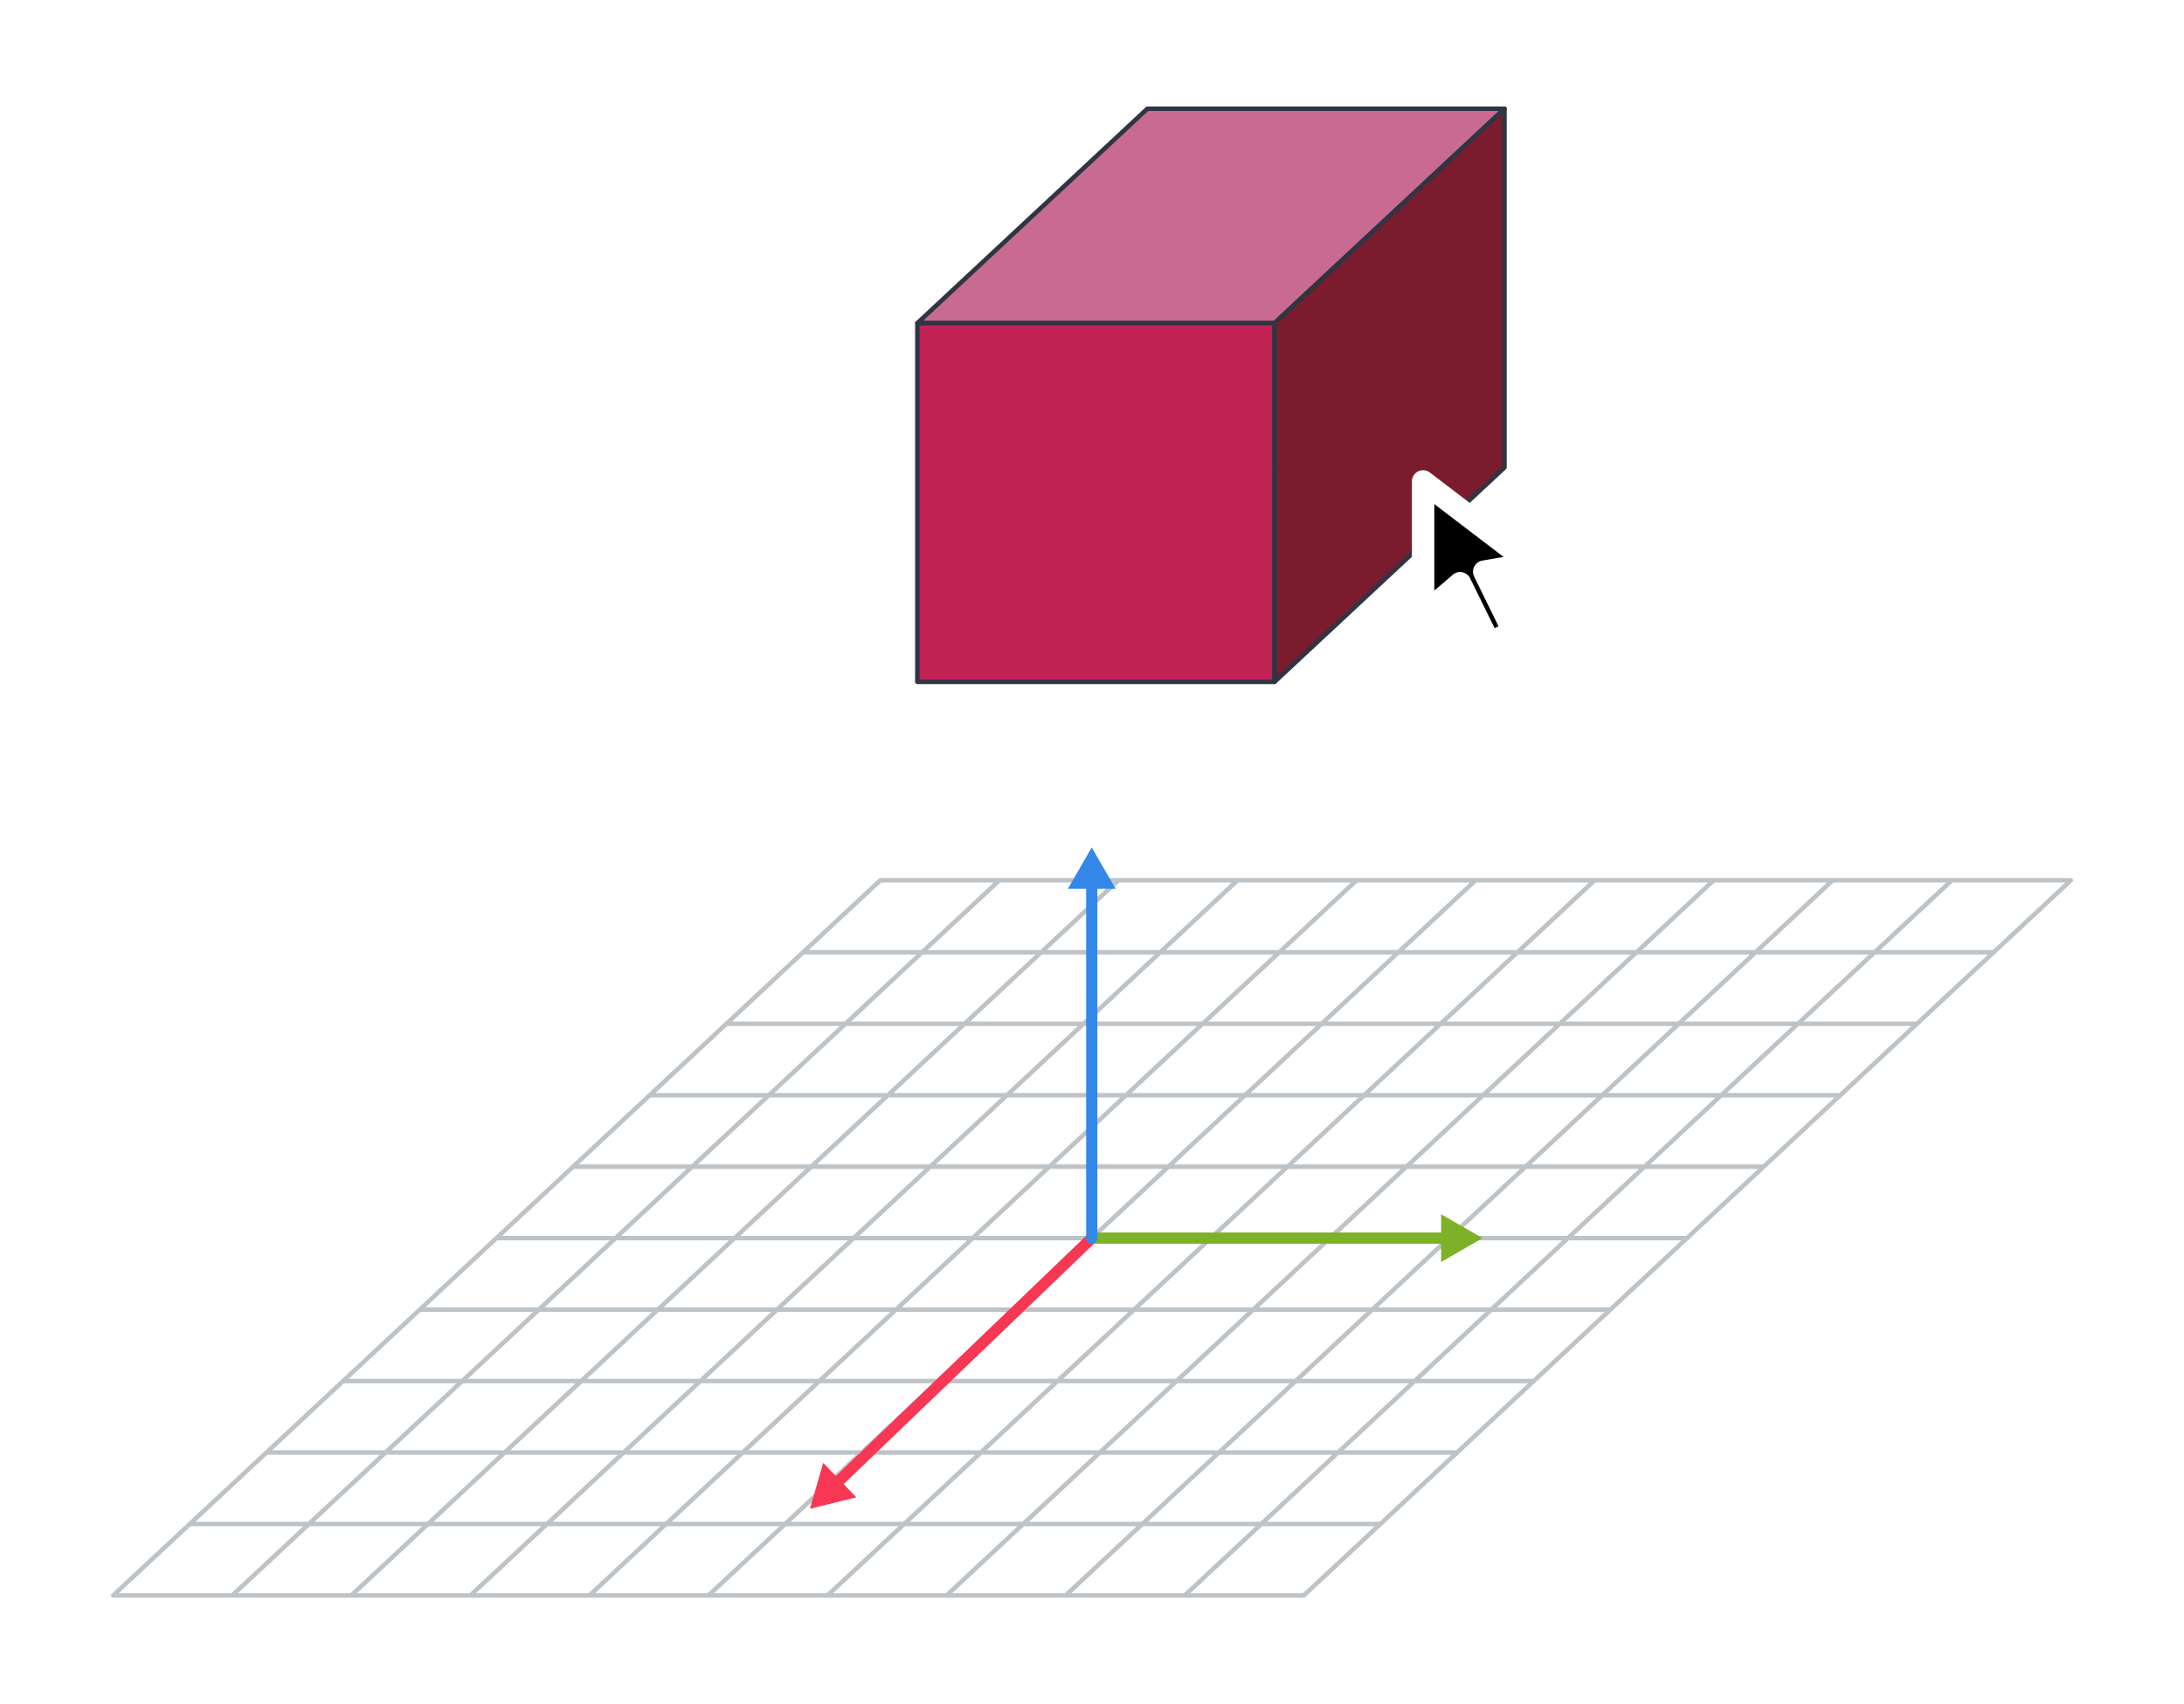
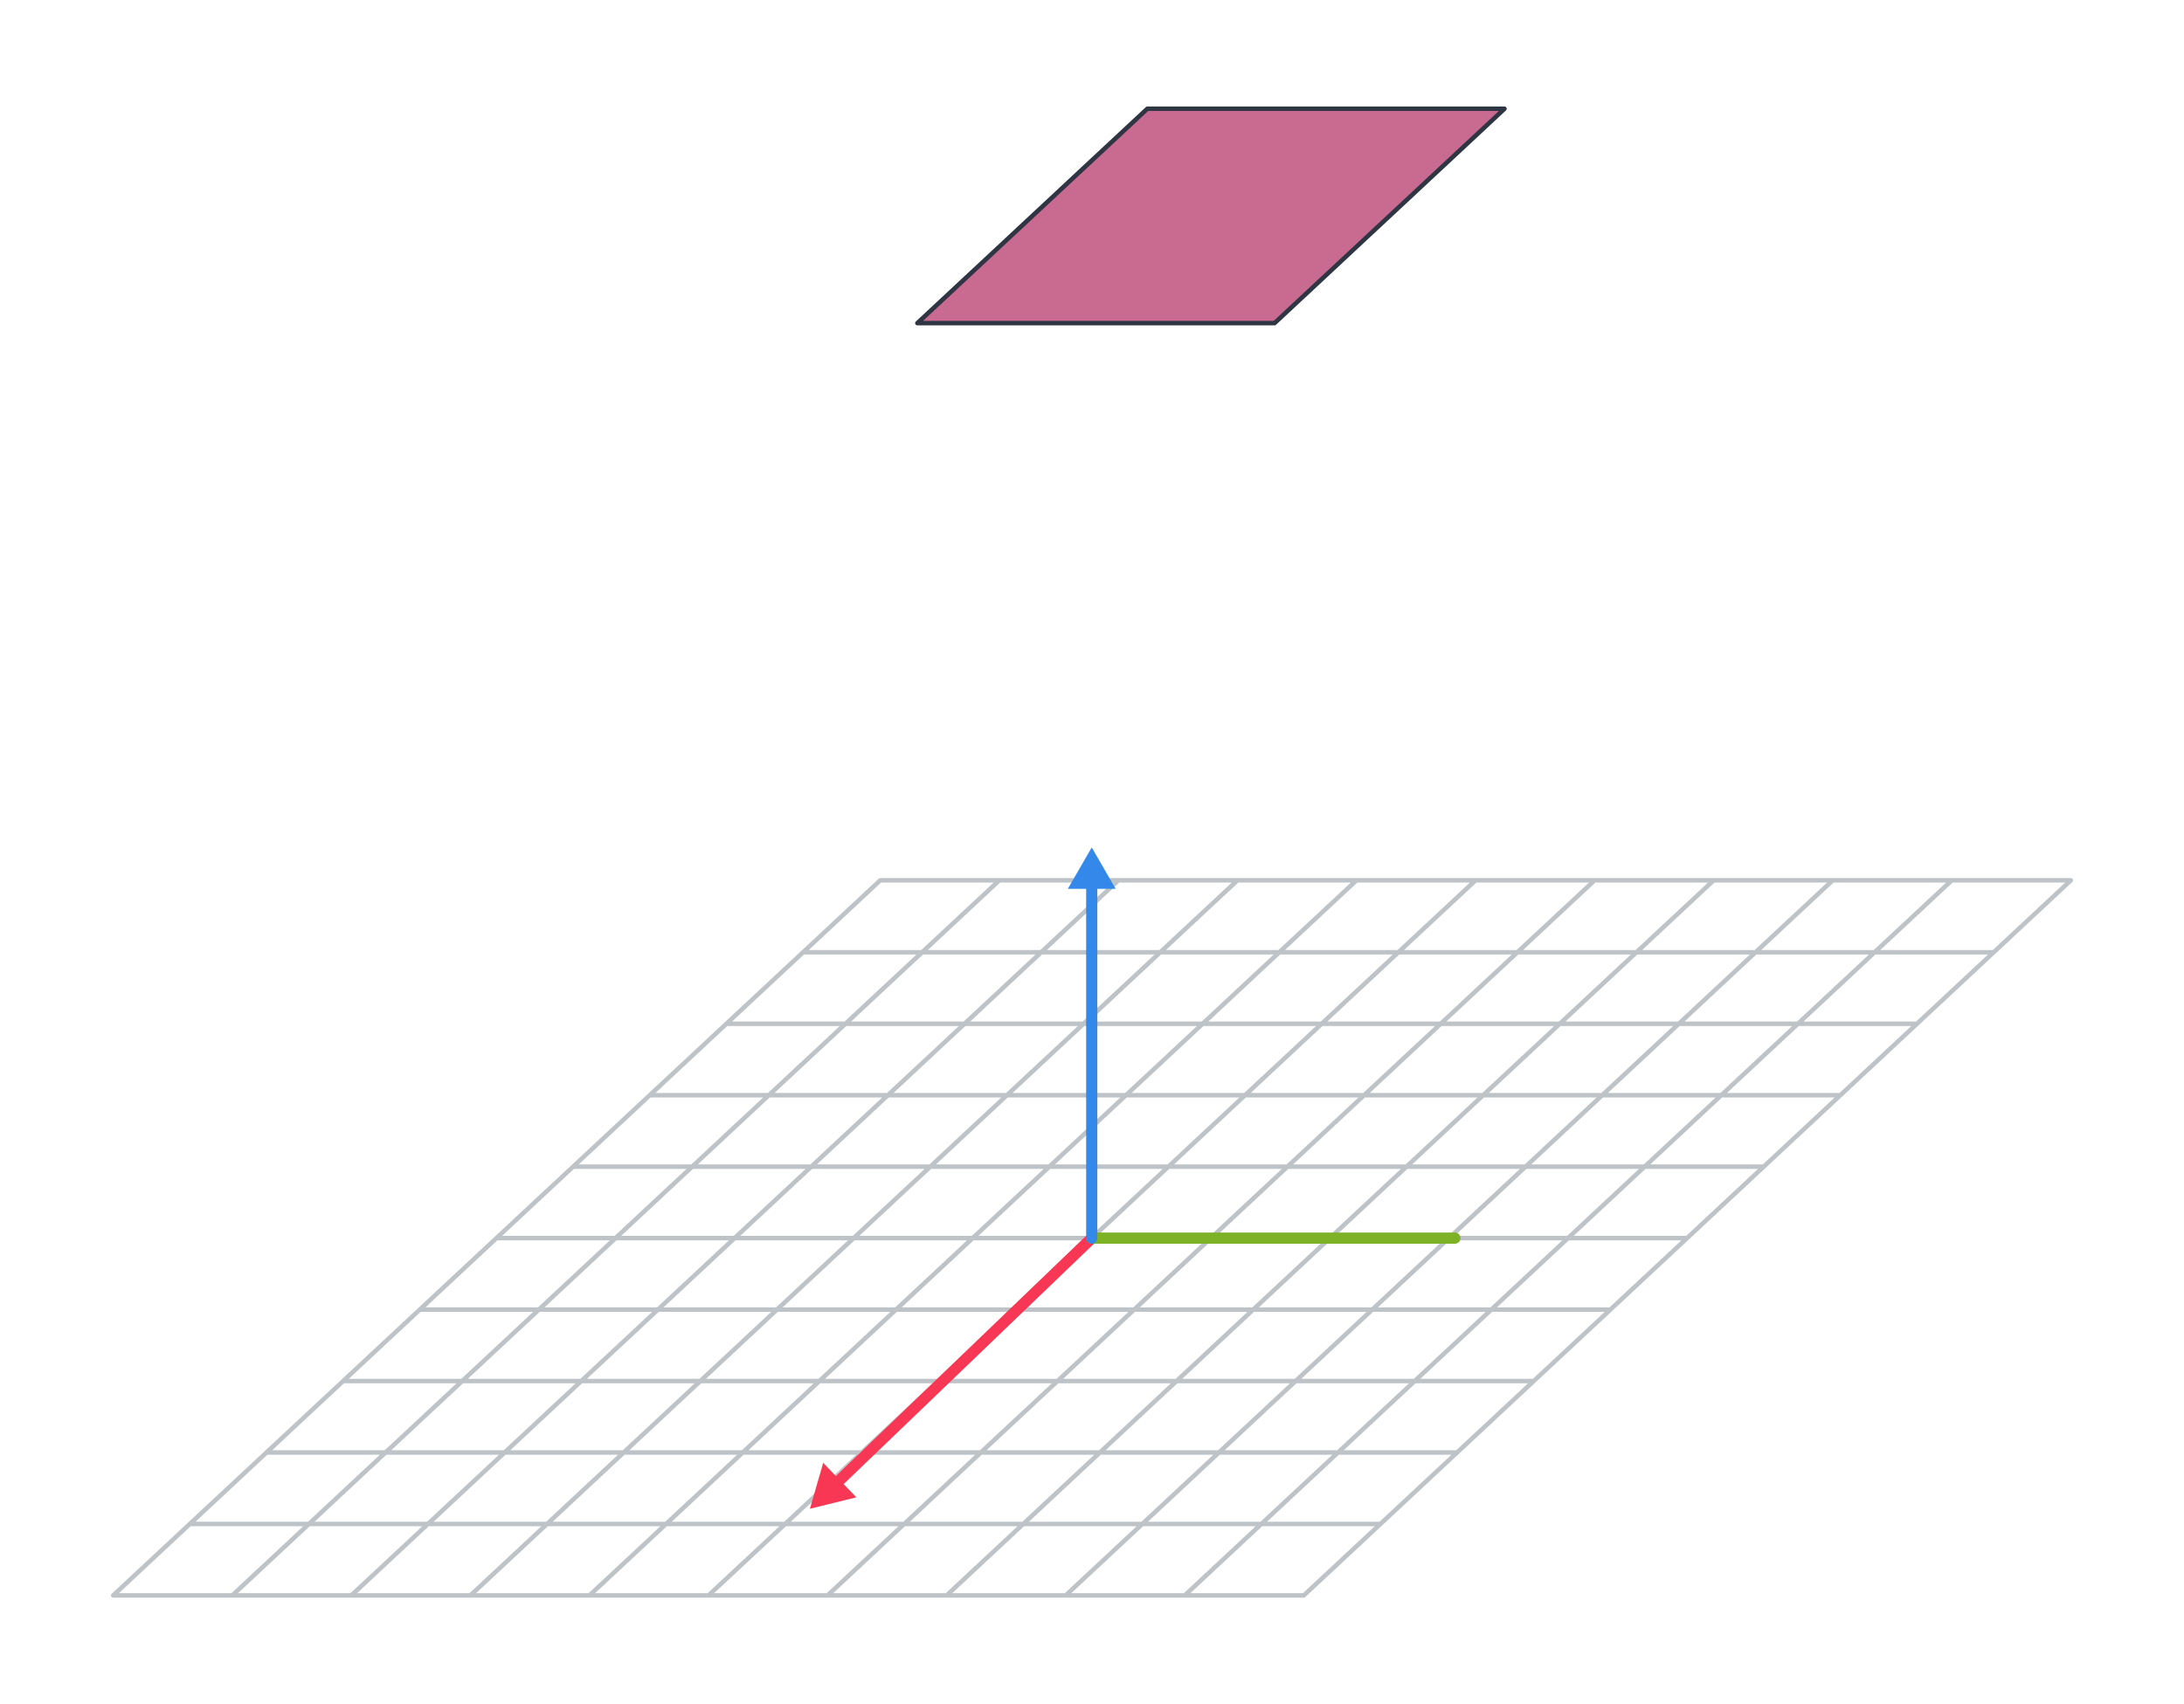
<svg xmlns="http://www.w3.org/2000/svg" xml:space="preserve" height="320" width="410">
  <defs>
    <filter id="a" x="-.033" y="-.034" width="1.066" height="1.061">
      <feFlood flood-color="#fff" result="base" />
      <feMorphology result="bigger" in="SourceGraphic" operator="dilate" radius="4" />
      <feComposite result="drop" in="base" in2="bigger" operator="in" />
      <feBlend in="SourceGraphic" in2="drop" />
    </filter>
  </defs>
  <g transform="translate(-29.175 -769)" filter="url(#a)">
    <path d="M50.42 1068.579 194.426 934.3H417.93l-144.003 134.28Zm14.391-13.419h223.506m-209.115-13.418h223.505m-209.115-13.419h223.506m-209.115-13.418h223.505m-209.115-13.419h223.506m-209.116-13.418H360.27m-209.115-13.419H374.66m-209.116-13.418H389.05m-209.115-13.419H403.44M251.576 1068.58 395.58 934.3m-166.355 134.28L373.23 934.3m-166.355 134.28L350.879 934.3m-166.355 134.28L328.528 934.3m-166.354 134.28L306.178 934.3m-166.355 134.28L283.827 934.3m-166.354 134.28L261.476 934.3M95.122 1068.58 239.126 934.3M72.772 1068.58 216.775 934.3" fill="none" stroke="#bdc3c7" stroke-linejoin="round" stroke-width=".842" />
    <path d="m234.126 1001.486-49.171 47.228" fill="none" stroke="#f73753" stroke-width="2.098" stroke-linecap="round" />
    <path d="m183.715 1043.683 6.217 6.473-8.714 2.148z" fill="#f73753" />
    <path d="M234.126 1001.486h68.179" fill="none" stroke="#7db126" stroke-width="2.098" stroke-linecap="round" />
-     <path d="M299.714 1005.974v-8.975l7.773 4.487z" fill="#7db127" />
    <path d="M234.126 1001.486v-68.179" fill="none" stroke="#3388e9" stroke-width="2.098" stroke-linecap="round" />
    <path d="M238.614 935.898h-8.975l4.487-7.772z" fill="#3388e9" />
    <g stroke="#2f3542" stroke-linejoin="round" stroke-width=".842">
      <path d="M244.561 789.42h67.052l-43.171 40.256H201.39Z" fill="#c96b91" />
-       <path d="M201.39 897.032h67.052v-67.356H201.39Z" fill="#c22254" />
-       <path d="m268.442 897.032 43.17-40.255V789.42l-43.17 40.255z" fill="#7a1b2e" />
    </g>
-     <path d="M296.334 859.401v25.08l6.94-5.96 5.524 11.23 4.517-2.18-5.508-11.233 8.754-1.505zm23.927 24.056a.55.562 0 0 0-.253.156l-2.69 2.925a.55.562 0 0 0 .401.946h1.61v5.466h-5.465v-1.61a.562.55 0 0 0-.34-.504.562.55 0 0 0-.156-.042.562.55 0 0 0-.45.145l-2.926 2.69a.562.55 0 0 0 0 .8l2.925 2.69a.562.55 0 0 0 .947-.4v-1.61h5.465v5.465h-1.61a.55.562 0 0 0-.504.339.55.562 0 0 0-.042.157.55.562 0 0 0 .146.45l2.689 2.925a.55.562 0 0 0 .8 0l2.69-2.925a.55.562 0 0 0-.4-.946h-1.61v-5.465h5.465v1.61a.562.55 0 0 0 .34.504.562.55 0 0 0 .156.041.562.55 0 0 0 .45-.145l2.925-2.69a.562.55 0 0 0 0-.8l-2.925-2.69a.562.55 0 0 0-.946.4v1.61h-5.465v-5.465h1.61a.55.562 0 0 0 .504-.339.55.562 0 0 0 .041-.157.55.562 0 0 0-.145-.45l-2.689-2.925a.55.562 0 0 0-.548-.156z" stroke="#fff" stroke-width="4.21" stroke-linecap="round" stroke-linejoin="round" paint-order="stroke fill markers" />
  </g>
</svg>